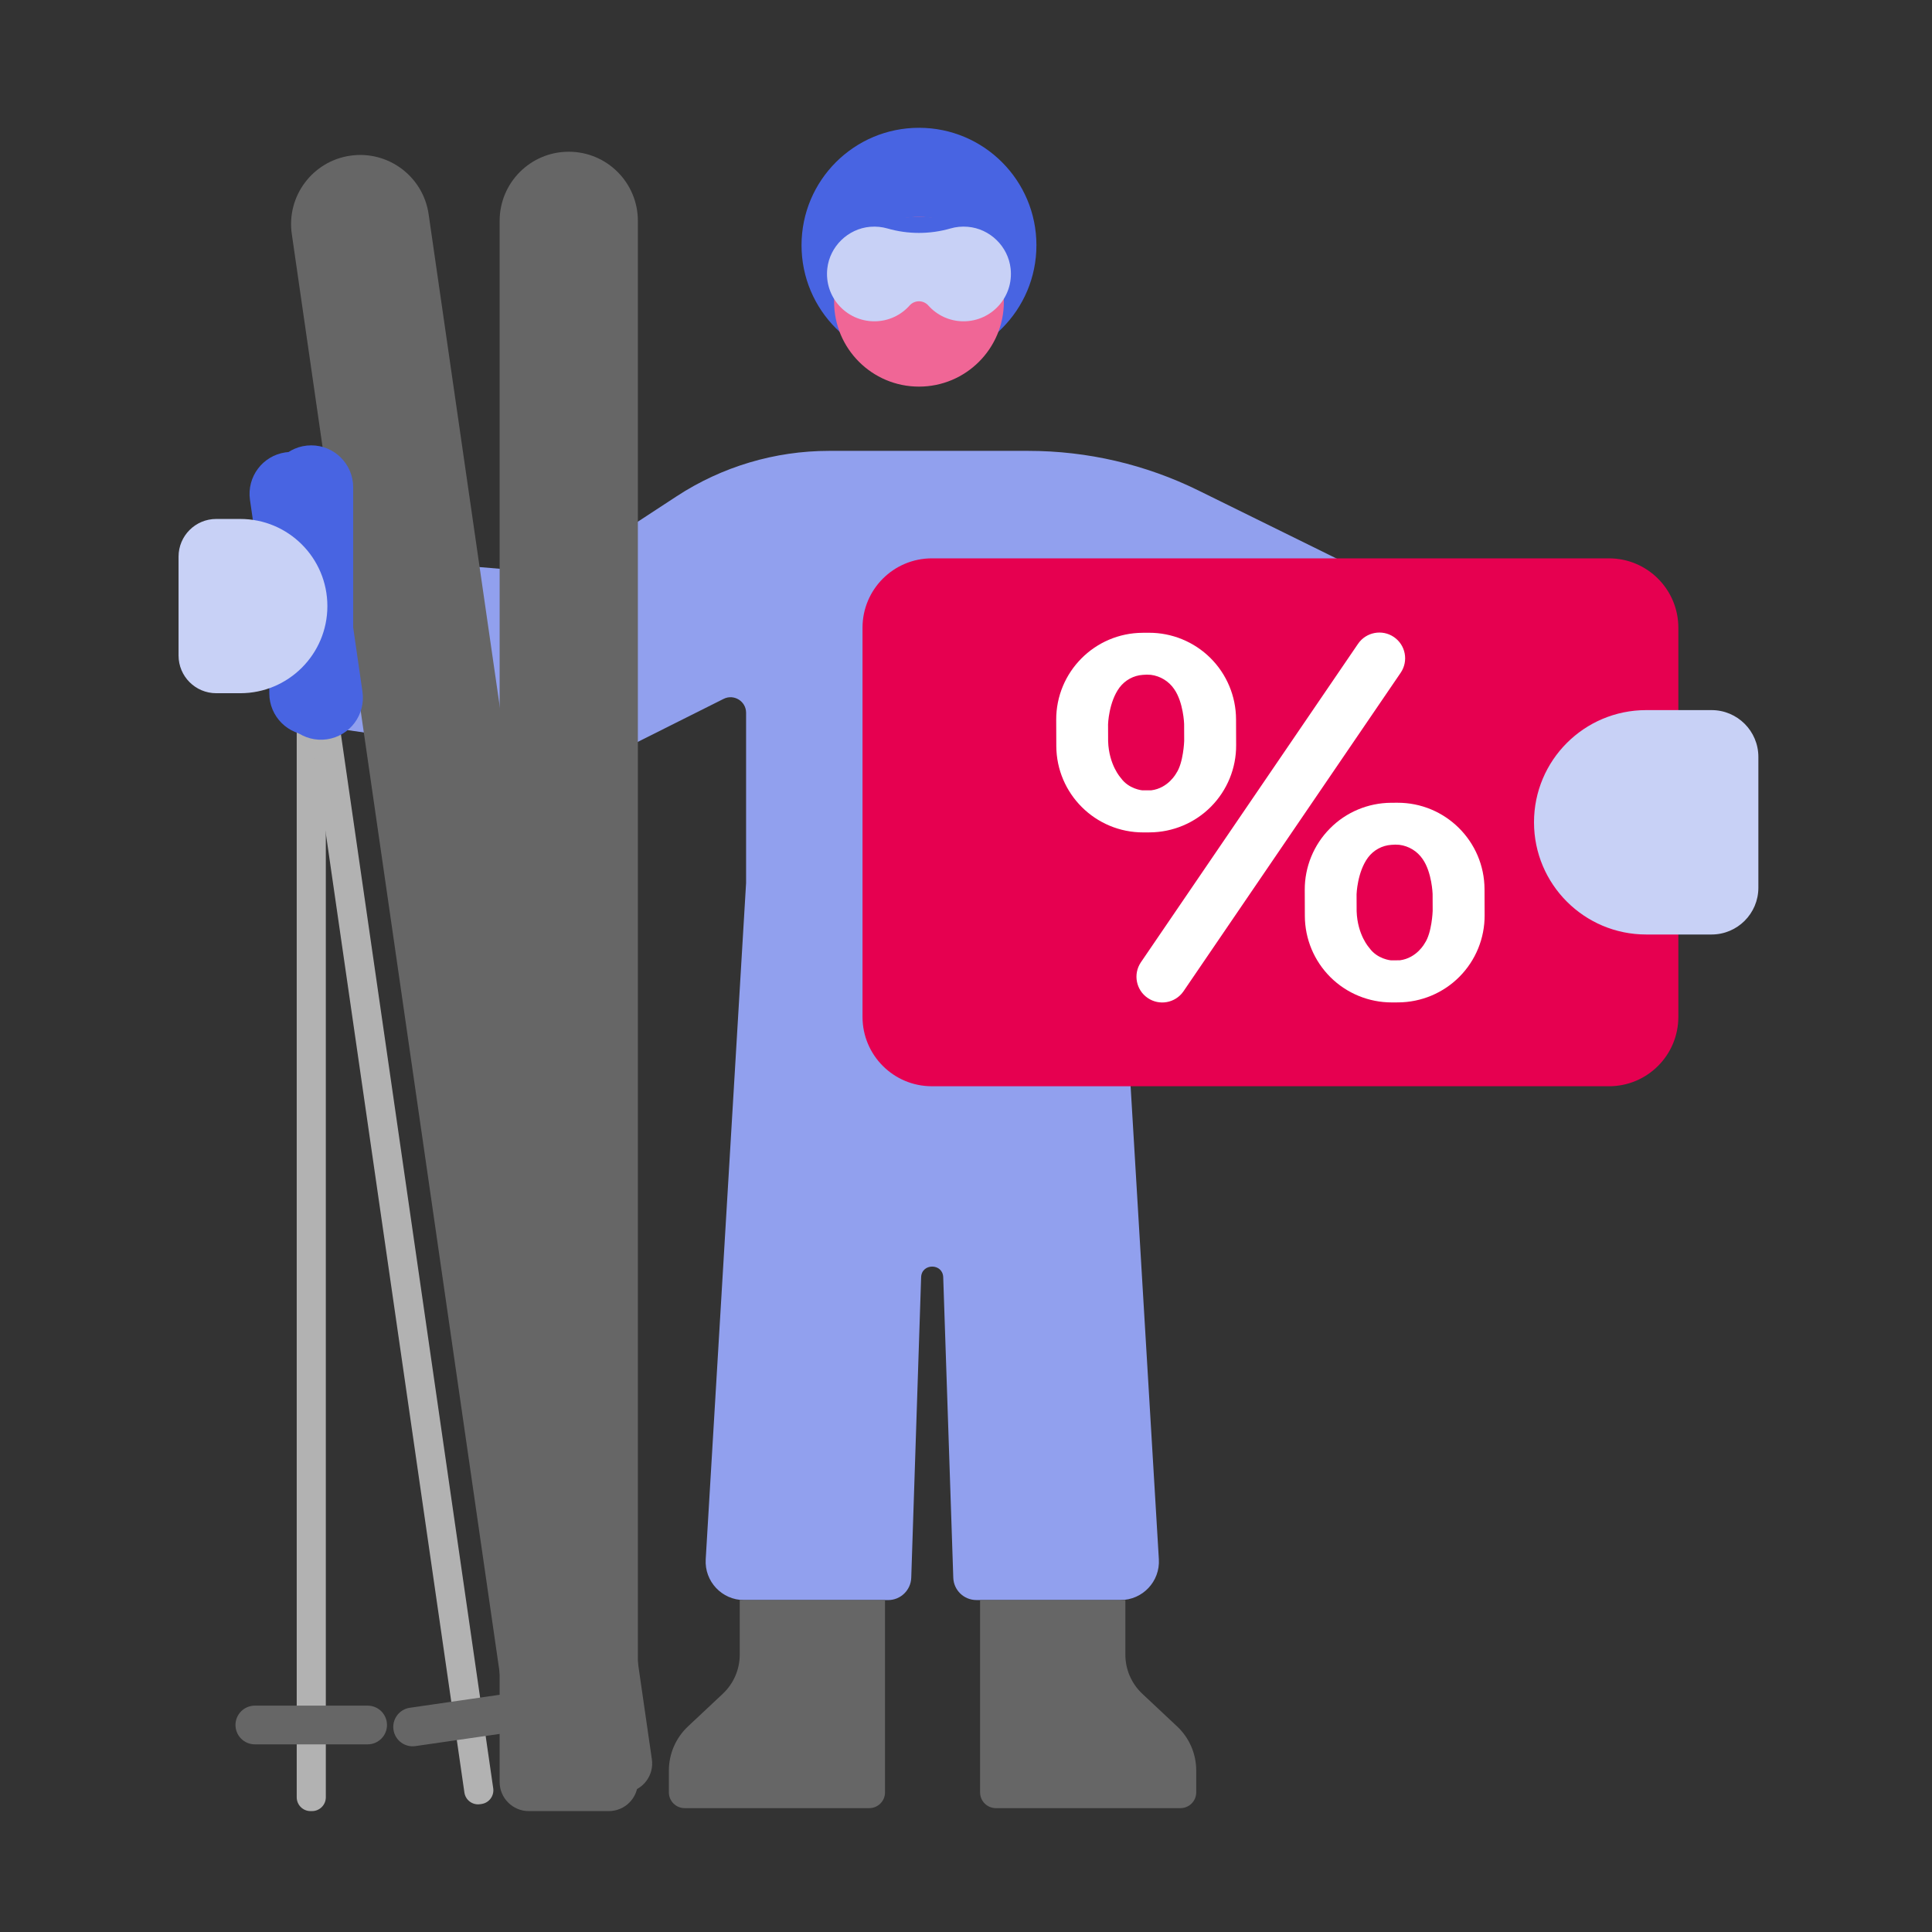
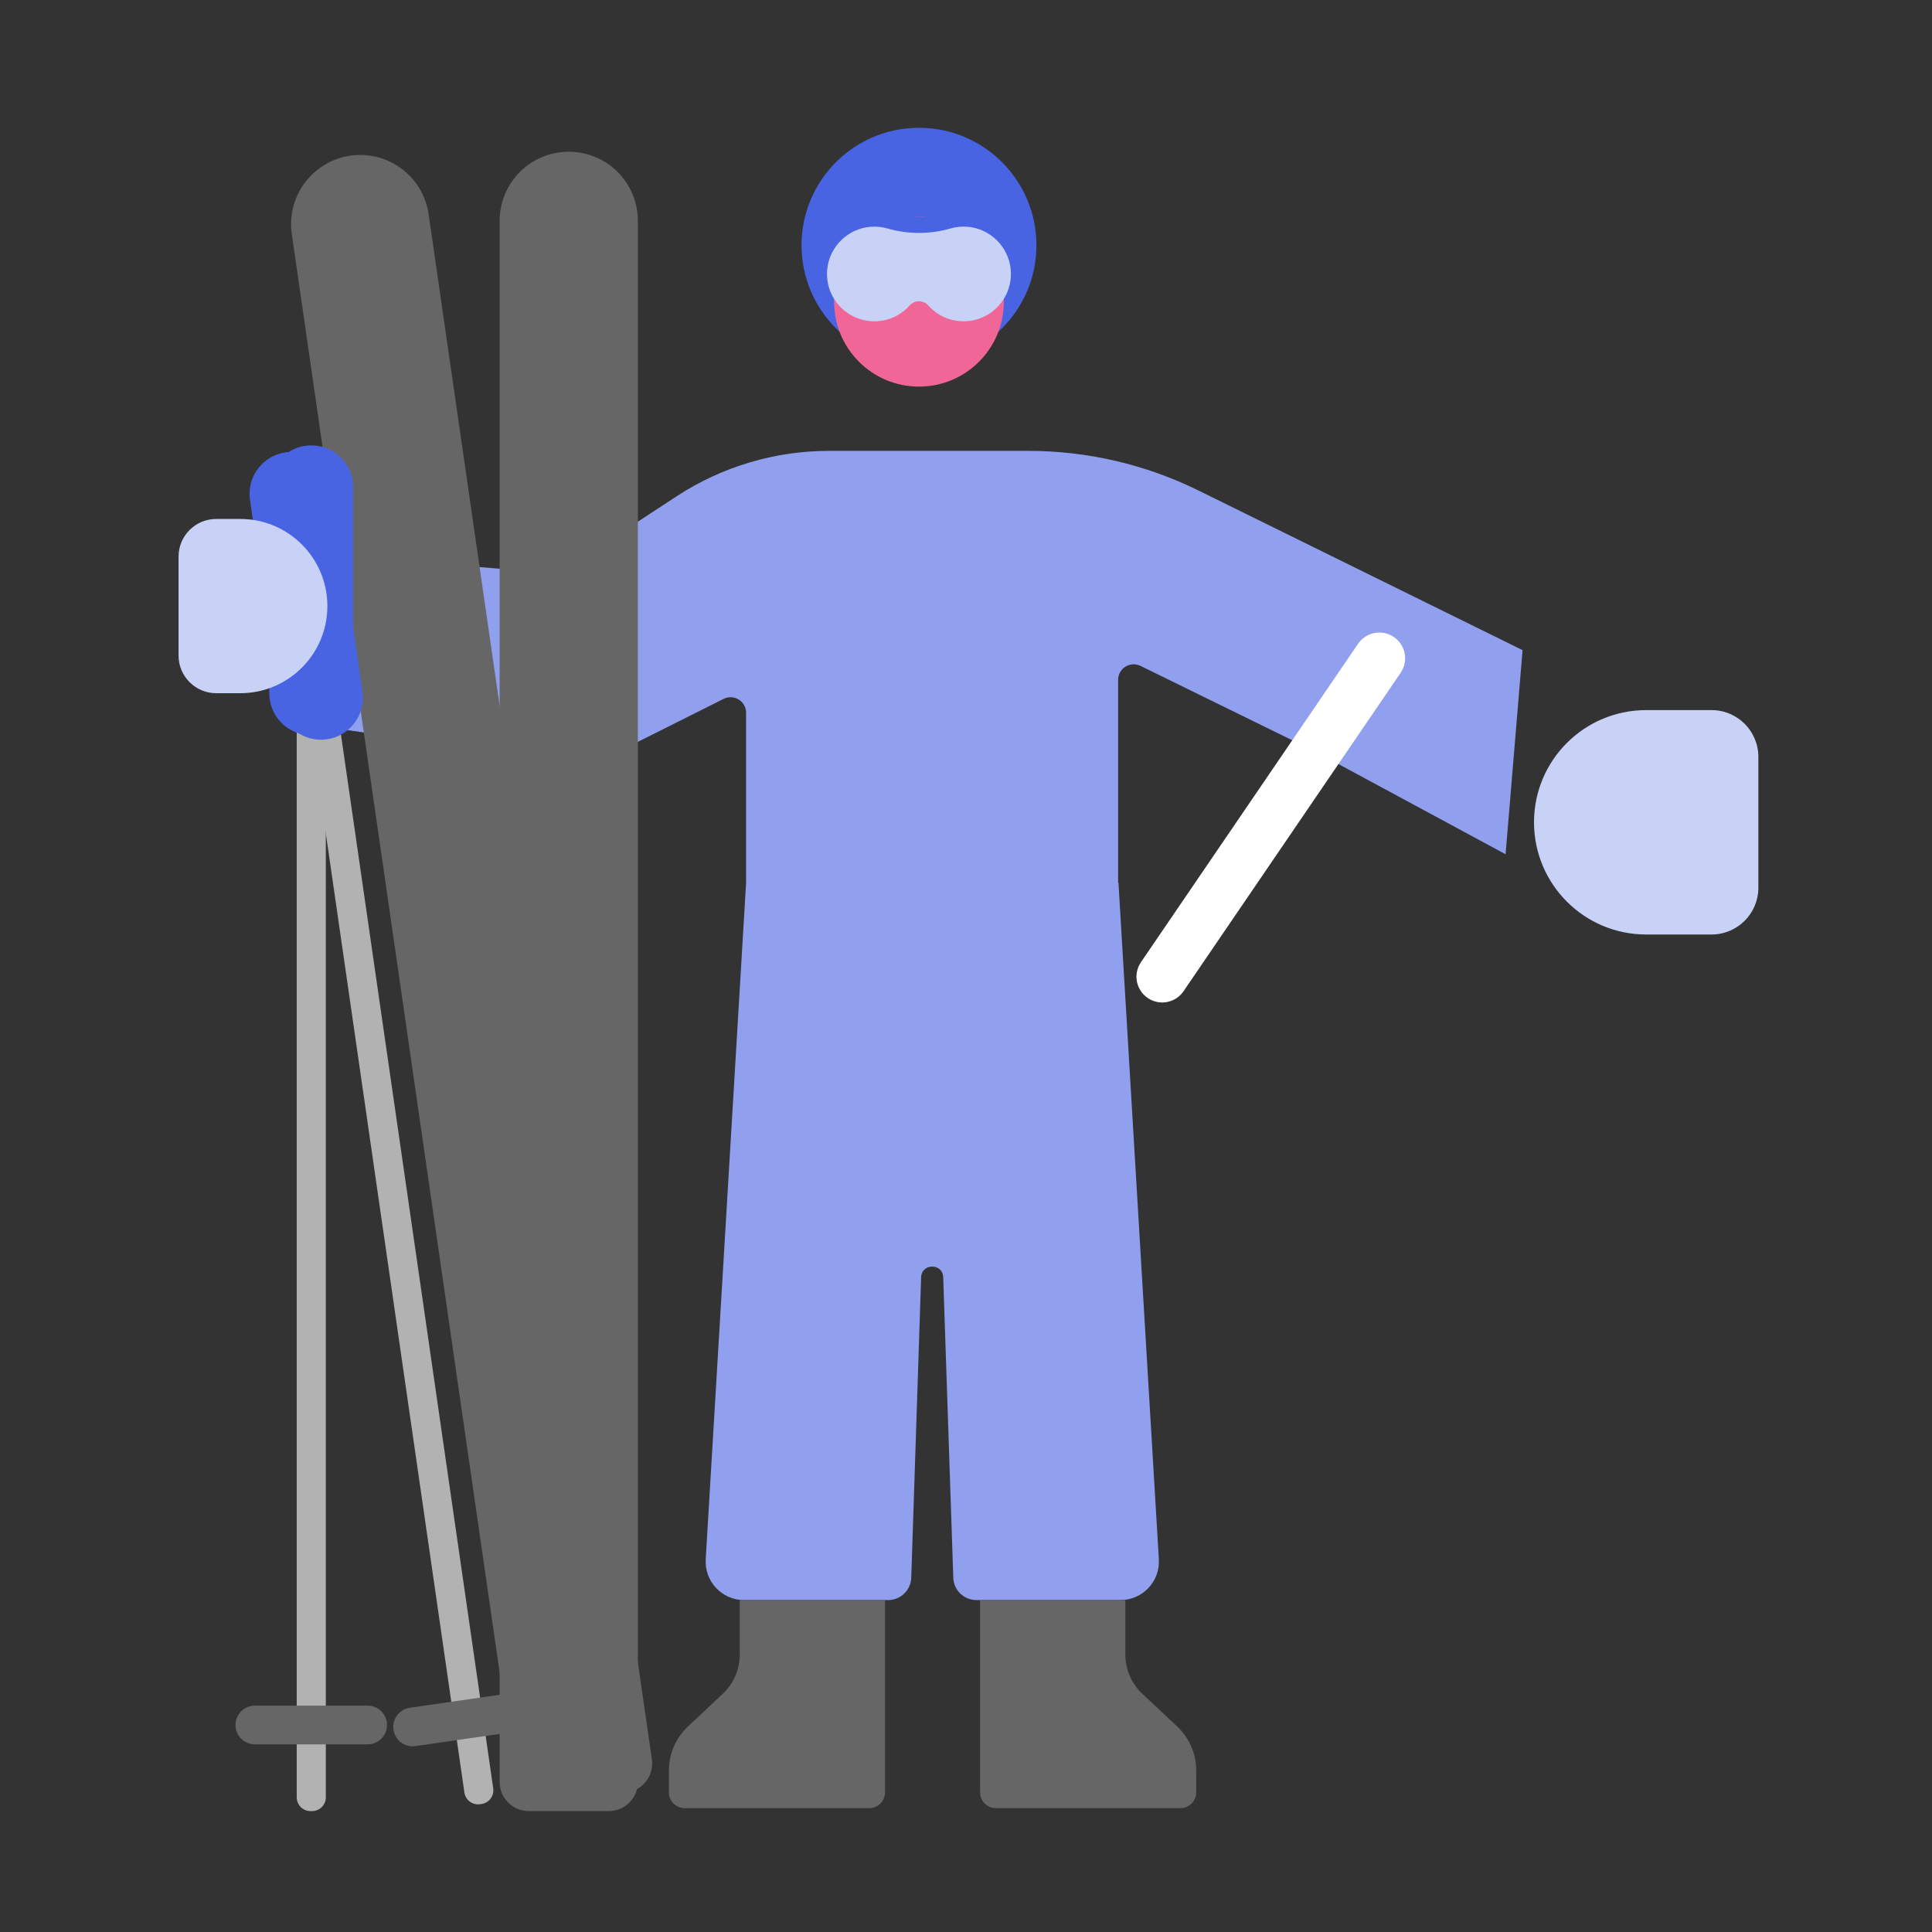
<svg xmlns="http://www.w3.org/2000/svg" version="1.1" id="Ebene_1" x="0px" y="0px" viewBox="0 0 620 620" style="enable-background:new 0 0 620 620;" xml:space="preserve">
  <rect x="0" y="0" width="620" height="620" fill="#333333" stroke="none" />
  <style type="text/css">
	.st0{fill:#4864E2;}
	.st1{fill:#91A0EE;}
	.st2{fill:#666666;}
	.st3{fill:#B2B2B2;}
	.st4{fill-rule:evenodd;clip-rule:evenodd;fill:#E60050;}
	.st5{fill-rule:evenodd;clip-rule:evenodd;fill:#FFFFFF;}
	.st6{fill:#C8D1F6;}
	.st7{fill:#F06696;}
</style>
  <g>
    <circle class="st0" cx="294.91" cy="78.7" r="37.69" />
  </g>
  <g>
    <path class="st1" d="M421.87,241.07l61.29,33.07l5.45-65.5l-104-51.23c-16.99-8.37-35.67-12.72-54.61-12.72h-63.95   c-17.38,0-34.39,5.07-48.93,14.59l-37.95,24.83l-71.87-6.05c-5.62-0.47-10.52,3.8-10.82,9.43l-1.88,35.19   c-0.28,5.17,3.44,9.7,8.57,10.43l70.71,10.11c10.4,1.49,21-0.24,30.39-4.94l27.94-14c3.31-1.66,7.22,0.75,7.22,4.46v54.6   l-12.96,217.07c-0.42,7.09,5.21,13.07,12.31,13.07h46.24c4,0,7.27-3.17,7.41-7.17l3.17-96.42c0.15-4.57,6.94-4.57,7.09,0   l3.23,96.42c0.13,3.99,3.41,7.16,7.41,7.16h46.25c7.1,0,12.73-5.98,12.31-13.07l-12.96-217.07l-0.11-0.08v-65.08   c0-3.69,3.86-6.1,7.18-4.48L421.87,241.07z" />
  </g>
  <g>
    <path class="st2" d="M201.28,575.17l-25.41,3.67c-5.11,0.74-9.85-2.81-10.59-7.91L93.64,75.09c-1.75-12.13,6.66-23.38,18.78-25.13   l0,0c12.13-1.75,23.38,6.66,25.13,18.78l71.64,495.84C209.94,569.69,206.39,574.43,201.28,575.17z" />
  </g>
  <g>
    <path class="st2" d="M195.36,581.2h-25.67c-5.16,0-9.35-4.18-9.35-9.35V70.87c0-12.25,9.93-22.18,22.18-22.18h0   c12.25,0,22.18,9.93,22.18,22.18v500.99C204.71,577.02,200.53,581.2,195.36,581.2z" />
  </g>
  <g>
    <path class="st3" d="M100.13,581.2h-0.48c-2.45,0-4.43-1.98-4.43-4.43V158.1c0-2.45,1.98-4.43,4.43-4.43h0.48   c2.45,0,4.43,1.98,4.43,4.43v418.67C104.56,579.22,102.57,581.2,100.13,581.2z" />
  </g>
  <g>
    <path class="st0" d="M99.88,235.95L99.88,235.95c-7.44,0-13.46-6.03-13.46-13.46v-66.11c0-7.44,6.03-13.46,13.46-13.46h0   c7.44,0,13.46,6.03,13.46,13.46v66.11C113.35,229.93,107.32,235.95,99.88,235.95z" />
  </g>
  <g>
    <path class="st2" d="M75.57,553.57L75.57,553.57c0-3.43,2.78-6.21,6.21-6.21h36.2c3.43,0,6.21,2.78,6.21,6.21l0,0   c0,3.43-2.78,6.21-6.21,6.21h-36.2C78.35,559.78,75.57,557,75.57,553.57z" />
  </g>
  <g>
    <path class="st3" d="M154.53,578.92l-0.48,0.07c-2.42,0.35-4.67-1.33-5.02-3.75L89.16,160.87c-0.35-2.42,1.33-4.67,3.75-5.02   l0.48-0.07c2.42-0.35,4.67,1.33,5.02,3.75l59.87,414.36C158.63,576.32,156.95,578.57,154.53,578.92z" />
  </g>
  <g>
    <path class="st0" d="M104.92,237.25L104.92,237.25c-7.36,1.06-14.19-4.04-15.25-11.4l-9.45-65.43c-1.06-7.36,4.04-14.19,11.4-15.25   l0,0c7.36-1.06,14.19,4.04,15.25,11.4l9.45,65.43C117.38,229.36,112.28,236.19,104.92,237.25z" />
  </g>
  <g>
    <path class="st2" d="M126.27,555.08L126.27,555.08c-0.49-3.4,1.86-6.55,5.26-7.04l35.83-5.18c3.4-0.49,6.55,1.86,7.04,5.26l0,0   c0.49,3.4-1.86,6.55-5.26,7.04l-35.83,5.18C129.91,560.83,126.76,558.48,126.27,555.08z" />
  </g>
  <g>
    <path class="st2" d="M220.78,554.03l11.17-10.48c3.47-3.25,5.44-7.8,5.44-12.55v-17.52h46.62v61.71c0,2.8-2.27,5.06-5.06,5.06   h-59.24c-2.8,0-5.06-2.27-5.06-5.06v-6.99C214.65,562.83,216.87,557.7,220.78,554.03z" />
  </g>
  <g>
    <path class="st2" d="M377.75,554.03l-11.17-10.48c-3.47-3.25-5.44-7.8-5.44-12.55v-17.52h-46.62v61.71c0,2.8,2.27,5.06,5.06,5.06   h59.24c2.8,0,5.06-2.27,5.06-5.06v-6.99C383.89,562.83,381.67,557.7,377.75,554.03z" />
  </g>
  <g>
-     <path class="st4" d="M516.34,348.59H299.05c-12.29,0-22.26-9.97-22.26-22.26V201.44c0-12.29,9.97-22.26,22.26-22.26h217.29   c12.29,0,22.26,9.97,22.26,22.26v124.89C538.6,338.63,528.63,348.59,516.34,348.59z" />
-   </g>
+     </g>
  <g id="prozent_00000072249785910026863730000008291921404009201039_">
    <g id="prozent_x5F_null_x5F_l_00000142871734076810638410000008608341173793079698_">
-       <path class="st5" d="M366.69,203.07l2.01-0.01c7.39-0.02,14.49,2.89,19.73,8.09c5.24,5.21,8.2,12.28,8.23,19.66l0.03,8.33    c0.04,7.38-2.87,14.48-8.07,19.73c-5.2,5.25-12.28,8.21-19.67,8.25l-2.01,0.01c-15.39,0.05-27.91-12.38-27.96-27.76l-0.03-8.33    C338.88,215.67,351.3,203.14,366.69,203.07L366.69,203.07z M366.74,216.57c0.86-0.09,1.72-0.09,2.58-0.01    c3.03,0.38,5.76,2.05,7.48,4.57c2.99,4.27,3.2,11.19,3.2,11.19l0.02,5.46c0,0-0.23,6.99-2.54,10.35c0,0-2.53,4.8-8.02,5.49    l-2.87,0.01c0,0-4.34-0.36-6.91-3.99c0,0-3.82-4.11-4.07-11.76l-0.02-5.46c0,0,0.21-7.12,3.68-11.79    C361.07,218.25,363.79,216.77,366.74,216.57L366.74,216.57z" />
-     </g>
+       </g>
    <g id="prozent_x5F_null_00000045605246216085149800000002471350233864505774_">
-       <path class="st5" d="M446.43,257.62l2.01-0.01c15.39-0.05,27.91,12.38,27.96,27.76l0.03,8.33c0.04,7.38-2.86,14.48-8.06,19.73    c-5.2,5.25-12.28,8.21-19.67,8.25l-2.01,0.01c-7.39,0.02-14.49-2.89-19.73-8.09c-5.24-5.21-8.2-12.28-8.22-19.66l-0.03-8.33    c-0.04-7.38,2.86-14.48,8.07-19.73C431.96,260.62,439.04,257.66,446.43,257.62z M446.48,271.12c0.86-0.09,1.72-0.09,2.58-0.01    c3.03,0.38,5.76,2.04,7.48,4.57c2.99,4.27,3.2,11.19,3.2,11.19l0.02,5.46c0,0-0.23,6.99-2.54,10.35c0,0-2.53,4.8-8.01,5.49    l-2.87,0.01c0,0-4.34-0.36-6.91-3.99c0,0-3.82-4.11-4.07-11.76l-0.02-5.46c0,0,0.21-7.12,3.68-11.79    C440.81,272.8,443.53,271.32,446.48,271.12L446.48,271.12z" />
-     </g>
+       </g>
    <g id="prozent_x5F_strich_00000053528401845076807610000014719688087300705981_">
      <path class="st5" d="M447.32,204.43c1.81,1.24,3.06,3.14,3.46,5.29c0.41,2.15-0.06,4.38-1.3,6.19l-69.73,102.27    c-2.6,3.71-7.7,4.64-11.44,2.08c-3.74-2.55-4.73-7.64-2.22-11.4l69.73-102.27C438.4,202.83,443.55,201.86,447.32,204.43z" />
    </g>
  </g>
  <g>
    <path class="st6" d="M528.28,227.88h20.98c8.3,0,15.02,6.73,15.02,15.02v41.97c0,8.3-6.73,15.02-15.02,15.02h-20.98   c-19.88,0-36-16.12-36-36v0C492.27,244,508.39,227.88,528.28,227.88z" />
  </g>
  <g>
    <path class="st6" d="M77.1,166.54h-7.71c-6.68,0-12.09,5.41-12.09,12.09v31.74c0,6.68,5.41,12.09,12.09,12.09h7.71   c15.44,0,27.96-12.52,27.96-27.96v0C105.06,179.05,92.54,166.54,77.1,166.54z" />
  </g>
  <g>
    <circle class="st7" cx="294.91" cy="96.83" r="27.24" />
  </g>
  <g>
    <ellipse class="st0" cx="294.91" cy="78.75" rx="21.67" ry="9.16" />
  </g>
  <g>
    <path class="st6" d="M310.56,72.78c-1.94-0.17-3.81,0.03-5.55,0.54c-6.59,1.9-13.62,1.9-20.21,0c-1.74-0.5-3.61-0.7-5.55-0.54   c-7.12,0.61-12.97,6.29-13.76,13.4c-1.02,9.17,6.13,16.93,15.1,16.93c4.51,0,8.55-1.96,11.32-5.08c1.59-1.79,4.4-1.79,5.99,0   c2.78,3.12,6.82,5.08,11.32,5.08c8.96,0,16.11-7.76,15.1-16.93C323.53,79.06,317.68,73.38,310.56,72.78z" />
  </g>
</svg>